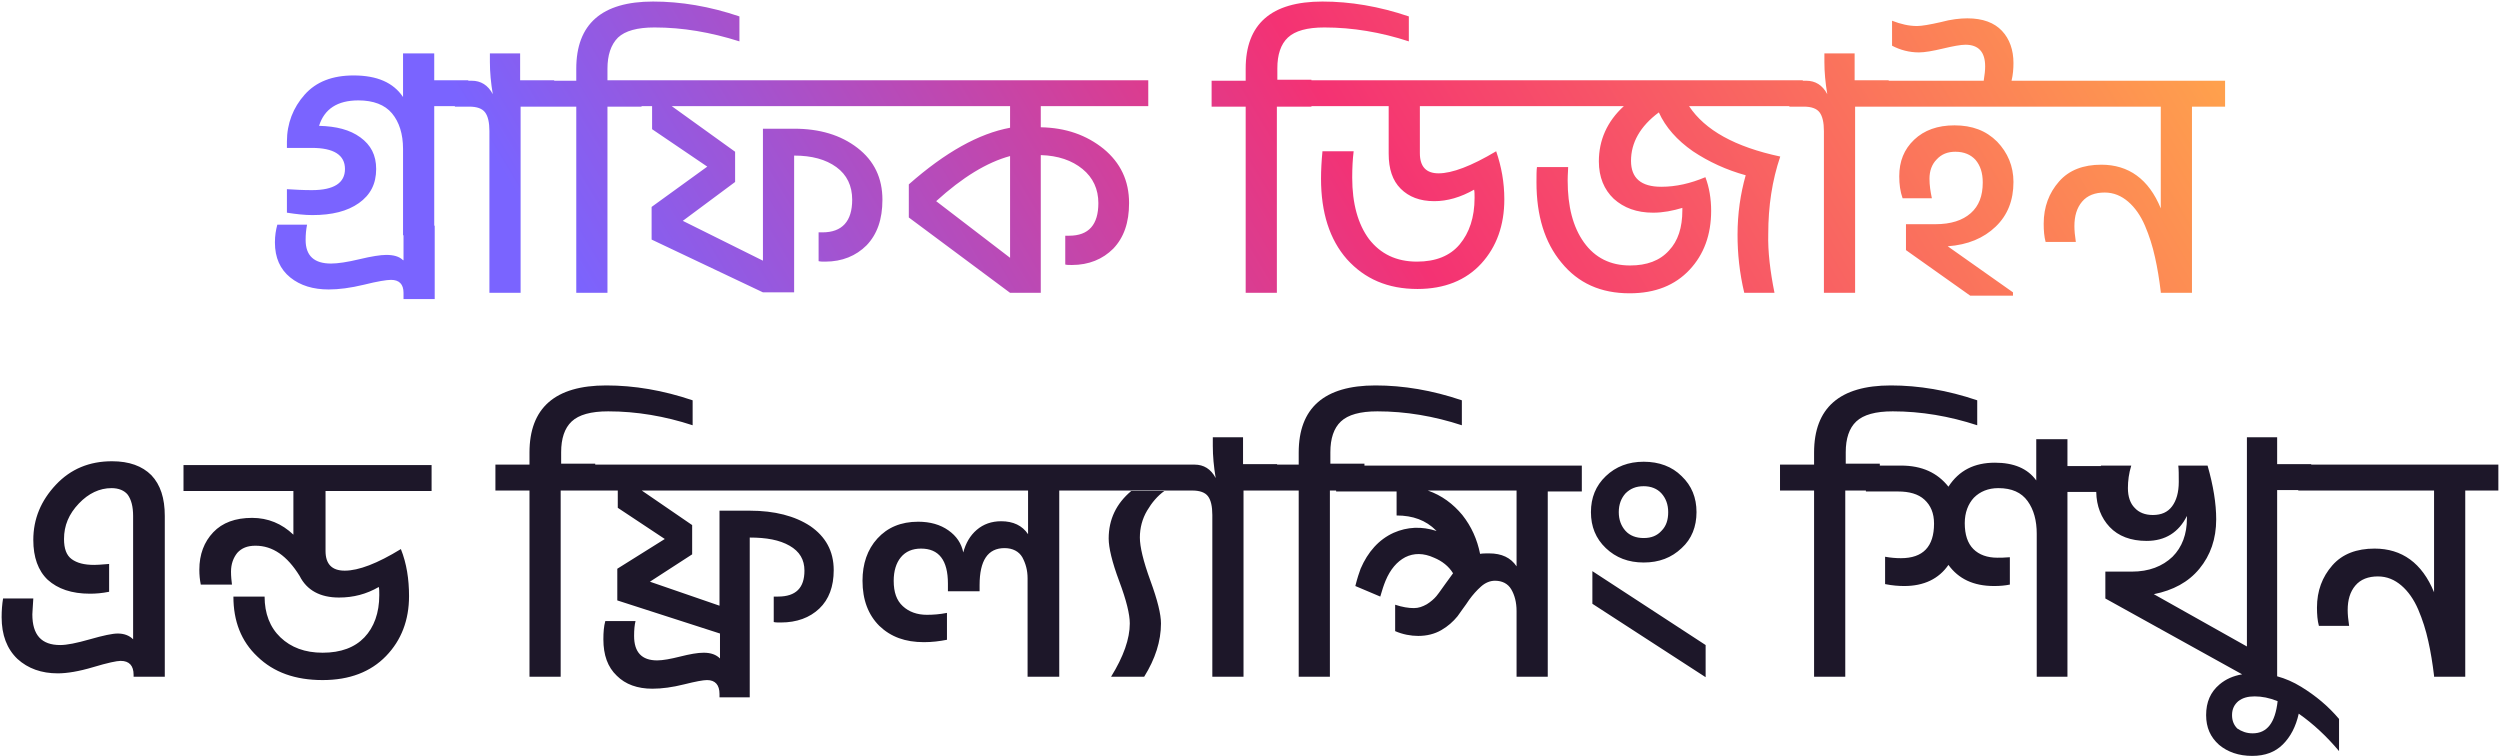
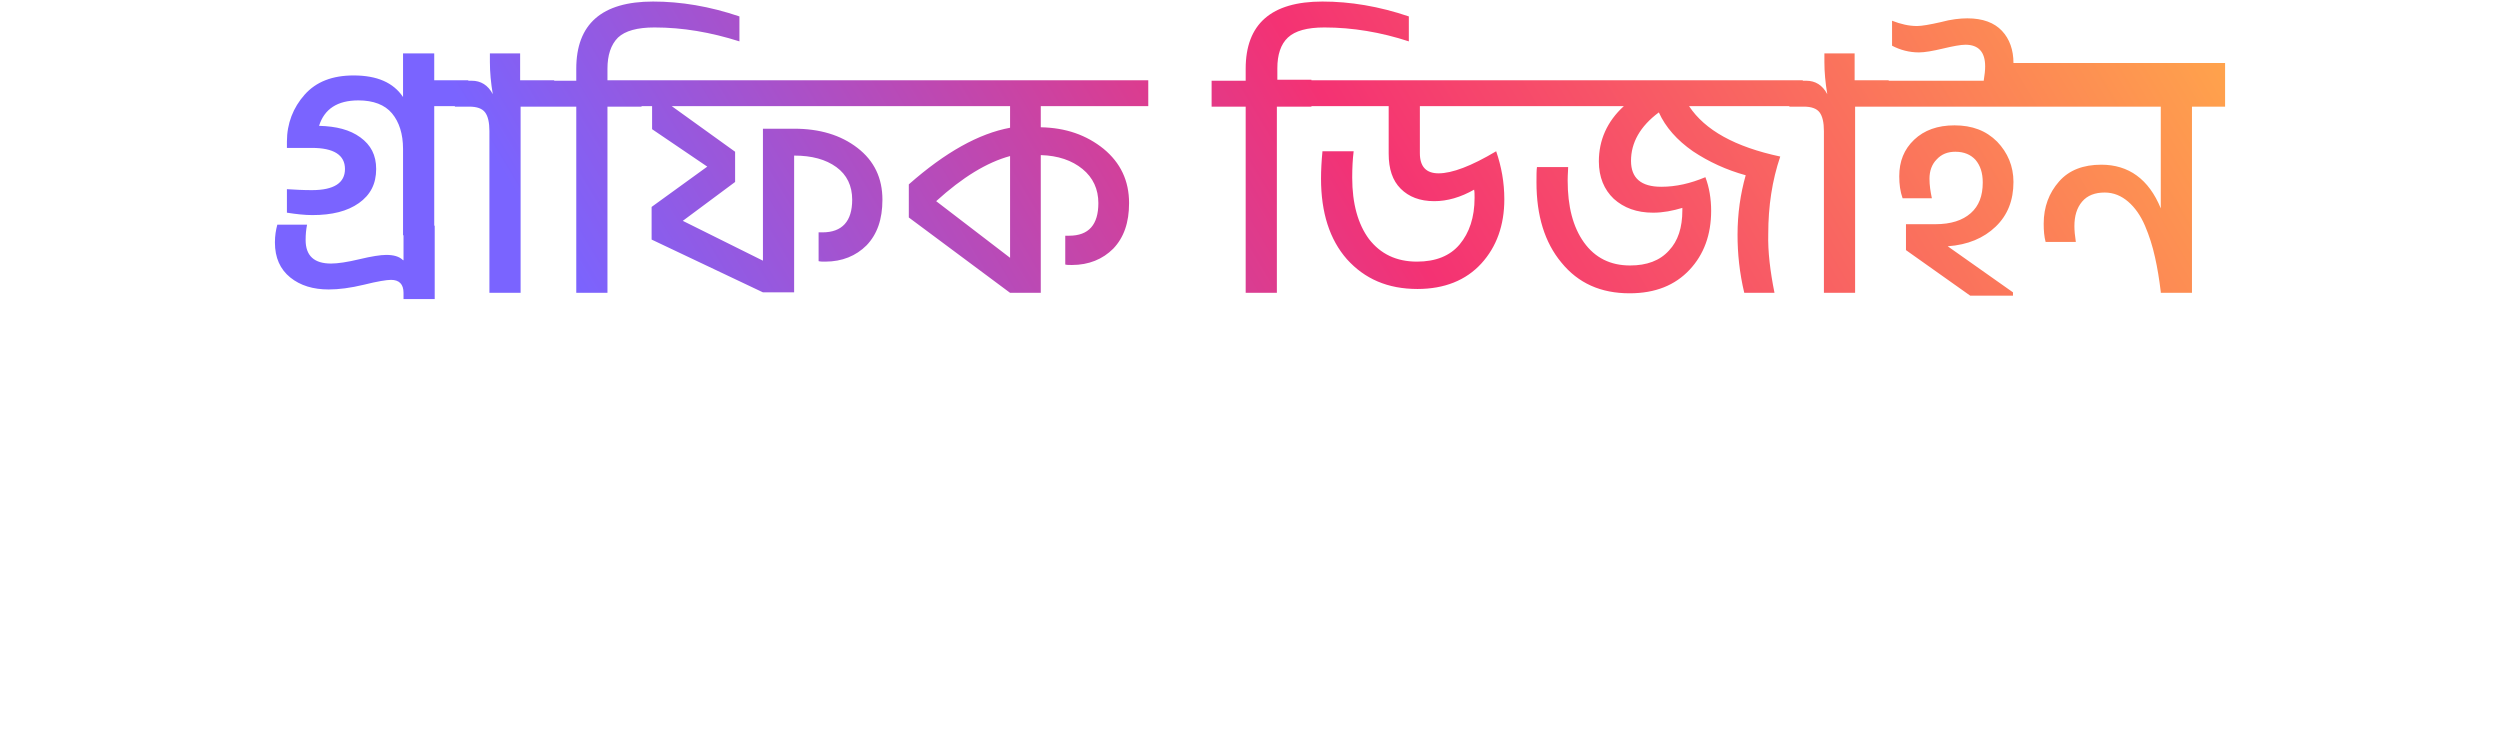
<svg xmlns="http://www.w3.org/2000/svg" width="764" height="231" viewBox="0 0 764 231" fill="none">
-   <path fill-rule="evenodd" clip-rule="evenodd" d="M185.64 32.588H196.052V32.441H199.279V39.48L216.143 50.919L199.132 63.237V73.209L233.154 89.34H242.686V47.546C248.112 47.546 252.364 48.719 255.591 51.065C258.817 53.411 260.43 56.784 260.43 61.037C260.43 67.636 257.35 71.009 251.338 71.009H250.165V79.808C250.751 79.954 251.338 79.954 252.218 79.954C257.35 79.954 261.603 78.195 264.829 74.968C268.056 71.596 269.669 67.049 269.669 61.037C269.669 54.438 267.176 49.159 262.043 45.199C256.91 41.24 250.458 39.333 242.686 39.333H233.154V79.661L208.664 67.49L224.648 55.611V46.372L205.291 32.441L271.722 32.441L275.681 32.441L308.677 32.441V39.04C299.145 40.8 288.879 46.519 277.734 56.344V66.463L308.677 89.486H318.062V47.399C323.341 47.546 327.594 49.012 330.82 51.652C334.046 54.291 335.659 57.811 335.659 62.064C335.659 68.663 332.727 72.035 326.714 72.035H325.541V80.834C325.981 80.981 326.714 80.981 327.594 80.981C332.727 80.981 336.979 79.221 340.206 75.995C343.432 72.622 345.045 68.076 345.045 62.064C345.045 55.171 342.405 49.745 337.273 45.492C331.993 41.24 325.688 39.04 318.062 38.894V32.441H350.911V24.522H275.681H271.722H196.052H191.946H185.64V21.003C185.64 16.896 186.667 13.67 188.867 11.471C191.066 9.418 194.732 8.391 200.012 8.391C208.664 8.391 217.169 9.858 225.968 12.644V5.018C216.876 1.939 208.077 0.472 199.572 0.472C183.881 0.472 176.108 7.365 176.108 21.003V24.669H169.363V24.522H158.951V16.31H149.712V18.95C149.712 22.029 150.005 25.255 150.592 28.775C149.126 25.989 146.926 24.669 144.14 24.669H143.113V24.522H132.701V16.31H123.169V29.655C120.236 25.255 115.25 23.056 108.065 23.056C101.612 23.056 96.626 24.962 93.107 28.922C89.587 32.881 87.681 37.72 87.681 43.293V45.199H95.306C102.052 45.199 105.425 47.399 105.425 51.652C105.425 55.904 102.052 58.104 95.306 58.104C92.52 58.104 90.027 57.958 87.681 57.811V64.996C90.467 65.436 93.107 65.73 95.453 65.73C101.466 65.73 106.158 64.556 109.678 62.064C113.197 59.571 114.957 56.198 114.957 51.652C114.957 47.399 113.344 44.319 110.118 41.973C106.891 39.627 102.785 38.6 97.506 38.453C99.119 33.321 103.079 30.681 109.531 30.681C114.077 30.681 117.597 32.001 119.796 34.641C121.996 37.28 123.169 40.947 123.169 45.492V71.889H123.316V79.514H123.169C121.996 78.341 120.236 77.901 118.037 77.901C116.277 77.901 113.491 78.341 109.824 79.221C106.158 80.101 103.225 80.541 101.172 80.541C96.04 80.541 93.4 78.195 93.4 73.355C93.4 71.596 93.547 70.129 93.84 68.663H84.748C84.308 70.276 84.015 72.035 84.015 74.088C84.015 78.781 85.628 82.301 88.707 84.794C91.787 87.287 95.746 88.46 100.439 88.46C103.519 88.46 107.038 88.02 111.291 86.993C115.397 85.967 118.183 85.527 119.503 85.527C121.996 85.527 123.316 86.847 123.316 89.486V91.393H132.848V68.956H132.701V32.441H139.007V32.588H143.113H143.406C145.753 32.588 147.366 33.174 148.246 34.347C149.126 35.521 149.565 37.427 149.565 40.067V89.486H159.097V32.588H165.697H169.363H169.509H176.108V89.486H185.64V32.588ZM308.677 47.692V78.781L286.093 61.477C294.159 54.145 301.638 49.599 308.677 47.692ZM400.624 32.588H390.212V89.486H380.68V32.588H370.268V24.669H380.68V21.003C380.68 7.365 388.452 0.472 404.143 0.472C412.649 0.472 421.448 1.939 430.54 5.018V12.644C422.034 9.858 413.382 8.391 404.73 8.391C399.451 8.391 395.784 9.418 393.585 11.471C391.385 13.524 390.358 16.75 390.358 20.856V24.375H400.77V24.522H462.508H466.468H550.936V24.669H551.963C554.749 24.669 556.949 25.989 558.415 28.775C557.828 25.255 557.535 22.029 557.535 18.95V16.31H566.774V24.522H577.186V24.669H606.222C606.515 22.909 606.662 21.443 606.662 20.269C606.662 15.87 604.609 13.67 600.649 13.67C599.183 13.67 596.836 14.11 593.757 14.844C590.677 15.577 588.184 16.017 586.424 16.017C583.492 16.017 580.705 15.283 578.212 13.964V6.338C580.852 7.365 583.345 7.951 585.838 7.951C587.304 7.951 589.797 7.511 593.024 6.778C596.25 5.898 599.036 5.605 601.236 5.605C605.928 5.605 609.448 6.925 611.794 9.418C614.141 11.911 615.314 15.283 615.314 19.243C615.314 21.003 615.167 22.909 614.727 24.669H618.833H622.646H679.985V32.588H669.866V89.486H660.334V89.193C659.894 85.527 659.308 81.861 658.574 78.635C657.841 75.262 656.815 72.035 655.495 68.956C654.175 65.876 652.415 63.383 650.362 61.624C648.309 59.864 645.963 58.837 643.176 58.837C640.244 58.837 637.897 59.717 636.284 61.624C634.671 63.53 633.938 66.023 633.938 69.103C633.938 70.422 634.084 72.035 634.378 73.942H625.139C624.699 72.329 624.552 70.422 624.552 68.369C624.552 63.237 626.166 58.984 629.245 55.465C632.325 51.945 636.724 50.332 642.15 50.332C650.509 50.332 656.668 54.731 660.334 63.677V32.588H622.646H618.833H577.186H573.373H566.92V89.486H557.388V40.067C557.388 37.427 556.949 35.521 556.069 34.347C555.189 33.174 553.576 32.588 551.229 32.588H546.83V32.441H516.181C521.02 39.773 530.259 44.906 544.044 47.839C541.551 55.171 540.378 63.09 540.378 71.449C540.231 76.875 540.964 82.887 542.284 89.486H533.045C531.579 83.327 530.992 77.461 530.992 71.742C530.992 65.29 531.872 59.277 533.485 53.558C527.619 51.945 522.193 49.452 517.354 46.226C512.515 42.853 508.995 38.894 506.942 34.347C501.223 38.6 498.437 43.586 498.437 49.159C498.437 54.438 501.516 57.078 507.675 57.078C512.221 57.078 516.621 56.051 521.167 54.145C522.34 57.224 522.927 60.744 522.927 64.41C522.927 71.742 520.727 77.755 516.328 82.447C511.928 87.14 505.916 89.633 497.997 89.633C489.198 89.633 482.306 86.553 477.173 80.248C472.04 74.088 469.547 65.876 469.547 55.758C469.547 53.705 469.547 52.092 469.694 51.065H479.226C479.226 51.429 479.201 51.894 479.172 52.438L479.171 52.44C479.13 53.21 479.079 54.14 479.079 55.171C479.079 63.09 480.693 69.396 484.065 74.088C487.438 78.781 492.131 81.128 498.143 81.128C503.276 81.128 507.236 79.661 510.022 76.582C512.808 73.649 514.128 69.543 514.128 64.263V63.53C511.195 64.41 508.262 64.996 505.182 64.996C500.197 64.996 496.237 63.53 493.157 60.744C490.225 57.958 488.611 54.145 488.611 49.305C488.611 42.853 491.104 37.134 496.237 32.441H466.468H462.508H433.912V46.812C433.912 50.918 435.819 52.971 439.632 52.971C443.738 52.971 449.604 50.772 457.229 46.226C458.842 50.918 459.722 55.758 459.722 60.89C459.722 68.809 457.376 75.408 452.683 80.541C447.99 85.674 441.391 88.313 433.179 88.313C424.087 88.313 417.048 85.234 411.622 79.221C406.343 73.209 403.703 64.996 403.703 54.585C403.703 52.092 403.85 49.305 404.143 46.226H413.675C413.382 48.572 413.235 51.358 413.235 54.291C413.235 62.21 414.995 68.516 418.368 73.062C421.887 77.608 426.727 79.954 433.033 79.954C438.752 79.954 443.151 78.195 446.084 74.675C449.017 71.156 450.63 66.463 450.63 60.45C450.63 59.424 450.63 58.544 450.483 57.958C446.377 60.304 442.271 61.477 438.312 61.477C433.912 61.477 430.54 60.157 428.047 57.664C425.554 55.171 424.38 51.652 424.38 46.959V32.441H400.77V32.588H400.624ZM615.02 90.366H602.116L582.465 76.435V68.516H591.41C596.25 68.516 599.769 67.343 602.262 65.143C604.755 62.943 605.928 59.864 605.928 55.758C605.928 52.825 605.195 50.625 603.729 48.865C602.262 47.252 600.209 46.372 597.57 46.372C595.223 46.372 593.317 47.106 591.85 48.719C590.384 50.185 589.651 52.238 589.651 54.585C589.651 56.638 589.944 58.544 590.384 60.597H581.439C580.705 58.544 580.412 56.344 580.412 53.851C580.412 49.305 581.878 45.639 584.958 42.706C588.038 39.773 592.144 38.307 597.276 38.307C602.702 38.307 606.955 39.92 610.328 43.293C613.554 46.666 615.314 50.772 615.314 55.611C615.314 61.184 613.554 65.73 609.888 69.249C606.222 72.769 601.382 74.822 595.223 75.262L615.167 89.34V90.366H615.02Z" fill="url(#paint0_linear_2360_452)" />
-   <path fill-rule="evenodd" clip-rule="evenodd" d="M177.648 149.905L171.342 149.905V206.803H161.81V149.905H151.398V141.986H161.81V138.32C161.81 124.681 169.582 117.789 185.273 117.789C193.779 117.789 202.577 119.256 211.67 122.335V129.961C203.164 127.174 194.512 125.708 185.86 125.708C180.581 125.708 176.914 126.734 174.715 128.788C172.515 130.841 171.488 134.067 171.488 138.173V141.692H181.9V141.986H256.983H260.796H330.013H334.119H359.929H364.035H365.061C367.848 141.986 370.047 143.305 371.514 146.092C370.927 142.572 370.634 139.346 370.634 136.266V133.627H379.873V141.839H390.285V141.986H396.884V138.32C396.884 124.681 404.656 117.789 420.347 117.789C428.852 117.789 437.651 119.256 446.743 122.335V129.961C438.238 127.174 429.586 125.708 420.934 125.708C415.654 125.708 411.988 126.734 409.789 128.788C407.589 130.841 406.562 134.067 406.562 138.173V141.692H416.974V142.279H483.405V150.198H472.993V206.803H463.461V186.713C463.461 184.073 462.874 181.873 461.848 180.114C460.821 178.354 459.062 177.474 456.862 177.474C455.395 177.474 453.929 178.061 452.609 179.234C451.289 180.407 450.116 181.727 448.943 183.34C448.393 184.204 447.759 185.068 447.109 185.955C446.545 186.723 445.968 187.509 445.423 188.326C444.104 189.939 442.491 191.405 440.438 192.579C438.384 193.752 436.038 194.338 433.399 194.338C431.199 194.338 428.706 193.898 426.359 192.872V184.806C428.559 185.54 430.466 185.833 432.079 185.833C433.545 185.833 434.718 185.393 436.038 184.66C437.211 183.926 438.238 183.047 438.971 182.167C439.455 181.586 440.002 180.815 440.656 179.893L440.656 179.892C440.993 179.417 441.358 178.903 441.757 178.354C442.07 177.924 442.361 177.526 442.632 177.156L442.637 177.15L442.638 177.148C443.199 176.381 443.671 175.737 444.053 175.191C442.732 173.034 440.699 171.448 438.238 170.435C435.012 168.969 432.079 168.969 429.439 170.288C426.946 171.608 424.893 173.955 423.427 177.474C422.802 178.974 422.39 180.367 422.009 181.653C421.944 181.877 421.878 182.097 421.813 182.313L414.188 179.087C414.774 176.741 415.361 174.981 415.801 173.808C418.001 168.675 421.374 164.862 425.92 162.809C430.056 161 434.419 160.785 439.011 162.266C438.949 162.202 438.887 162.139 438.824 162.076C435.745 158.997 431.785 157.53 426.799 157.53V150.198H408.322V149.905H406.416V206.803H396.884V149.905L390.285 149.905L386.472 149.905L380.019 149.905V206.803H370.487V157.384C370.487 154.744 370.047 152.837 369.167 151.664C368.288 150.491 366.675 149.905 364.328 149.905H364.035H359.929H334.119H330.013H323.707V206.803H323.561H314.029V176.741C314.029 174.248 313.442 172.195 312.415 170.288C311.389 168.529 309.482 167.502 306.99 167.502C301.857 167.502 299.364 171.315 299.364 178.794V180.7H289.685V178.354C289.685 171.168 286.899 167.649 281.473 167.649C278.833 167.649 276.78 168.529 275.314 170.288C273.847 172.048 273.114 174.541 273.114 177.474C273.114 180.994 273.994 183.487 275.901 185.246C277.807 187.006 280.3 187.886 283.233 187.886C285.139 187.886 287.192 187.739 289.392 187.299V195.512C287.192 195.951 284.846 196.245 282.353 196.245C276.634 196.245 272.234 194.632 268.715 191.259C265.342 187.886 263.582 183.34 263.582 177.474C263.582 172.341 265.049 167.942 268.128 164.569C271.208 161.196 275.314 159.437 280.593 159.437C284.259 159.437 287.339 160.316 289.832 162.076C292.325 163.836 293.791 166.036 294.378 168.822C295.111 166.036 296.431 163.689 298.484 161.93C300.537 160.17 303.03 159.29 305.963 159.29C309.629 159.29 312.415 160.61 314.175 163.249V149.905H260.796H256.983H196.125L211.523 160.463V169.409L198.618 177.767L219.882 185.1V156.064H229.12C236.746 156.064 242.905 157.677 247.598 160.756C252.29 163.983 254.783 168.382 254.783 174.248C254.783 179.234 253.317 183.193 250.384 185.98C247.451 188.766 243.492 190.232 238.652 190.232C237.626 190.232 236.893 190.232 236.453 190.086V182.313H237.773C243.198 182.313 245.838 179.674 245.838 174.394C245.838 171.022 244.372 168.529 241.292 166.769C238.212 165.009 234.253 164.276 229.12 164.276V213.109H219.882V212.083C219.882 209.296 218.562 207.83 216.069 207.83C214.896 207.83 212.549 208.27 209.03 209.15C205.51 210.03 202.284 210.469 199.351 210.469C194.805 210.469 191.139 209.15 188.499 206.51C185.713 203.87 184.393 200.204 184.393 195.365C184.393 193.165 184.54 191.405 184.98 189.792H194.219C193.925 190.965 193.779 192.432 193.779 194.338C193.779 199.324 196.125 201.817 200.818 201.817C202.577 201.817 204.924 201.377 207.857 200.644C210.79 199.911 213.136 199.471 215.042 199.471C217.242 199.471 218.855 200.058 220.028 201.231V193.605L188.646 183.487V173.808L203.164 164.716L188.793 155.184V149.905L181.9 149.905H181.754L177.648 149.905ZM17.07 148.145C12.524 152.984 10.178 158.557 10.178 165.009C10.178 170.288 11.644 174.394 14.577 177.181C17.657 179.967 21.909 181.434 27.482 181.434C29.242 181.434 31.148 181.287 33.348 180.847V172.341C32.92 172.374 32.514 172.407 32.129 172.439L32.126 172.439L32.125 172.439C30.796 172.547 29.711 172.635 28.802 172.635C25.722 172.635 23.523 172.048 21.909 170.875C20.296 169.702 19.563 167.649 19.563 164.716C19.563 160.61 21.029 157.09 24.109 153.864C27.042 150.784 30.415 149.171 34.081 149.171C36.281 149.171 38.04 149.905 39.067 151.224C40.093 152.691 40.68 154.744 40.68 157.677V195.365C39.507 194.192 37.894 193.605 35.987 193.605C34.374 193.605 31.588 194.192 27.482 195.365C23.376 196.538 20.443 197.125 18.39 197.125C12.671 197.125 9.884 194.045 9.884 187.739C9.884 187.433 9.924 186.846 9.984 185.98C10.038 185.187 10.108 184.161 10.178 182.9H0.939C0.646 184.66 0.499 186.566 0.499 188.619C0.499 194.045 2.112 198.298 5.338 201.377C8.565 204.31 12.671 205.777 17.657 205.777C20.443 205.777 24.109 205.19 28.508 203.87C32.908 202.551 35.694 201.964 36.867 201.964C39.507 201.964 40.827 203.43 40.827 206.217V206.803H50.359V157.677C50.359 152.251 49.039 148.145 46.253 145.212C43.466 142.426 39.507 140.959 34.228 140.959C27.335 140.959 21.616 143.305 17.07 148.145ZM117.963 200.498C122.655 195.658 125.002 189.499 125.002 182.167C125.002 177.034 124.268 172.195 122.509 167.795C115.323 172.195 109.604 174.394 105.351 174.394C101.392 174.394 99.485 172.341 99.485 168.382V150.051H131.894V142.132H56.078V150.051H89.66V163.396C86.14 160.023 81.888 158.263 77.048 158.263C71.916 158.263 67.956 159.73 65.17 162.663C62.384 165.596 60.917 169.409 60.917 174.101C60.917 175.714 61.064 177.181 61.357 178.647H70.889C70.743 177.474 70.596 176.154 70.596 174.688C70.596 172.341 71.329 170.435 72.502 168.969C73.822 167.502 75.582 166.769 78.075 166.769C83.354 166.769 87.754 169.848 91.566 176.008C93.766 180.407 97.872 182.607 103.591 182.607C107.991 182.607 111.95 181.58 115.763 179.38C115.91 179.967 115.91 180.847 115.91 181.873C115.91 187.299 114.296 191.699 111.364 194.778C108.431 197.858 104.178 199.471 98.605 199.471C93.179 199.471 88.927 197.858 85.7 194.778C82.474 191.699 80.861 187.446 80.861 182.313H71.329C71.329 189.792 73.675 195.951 78.661 200.644C83.647 205.483 90.246 207.83 98.605 207.83C106.817 207.83 113.27 205.337 117.963 200.498ZM339.545 206.803H349.664C353.036 201.377 354.796 195.951 354.796 190.526C354.796 187.739 353.77 183.487 351.57 177.474C349.37 171.462 348.344 167.062 348.344 164.276C348.344 161.343 349.077 158.557 350.543 156.064C352.01 153.571 353.77 151.518 355.823 150.051H345.704C341.158 153.864 338.812 158.703 338.812 164.569C338.812 167.355 339.838 171.755 342.038 177.621C344.238 183.487 345.264 187.739 345.264 190.526C345.264 195.218 343.358 200.644 339.545 206.803ZM490.737 167.502C487.658 164.569 486.191 160.903 486.191 156.504C486.191 152.104 487.658 148.438 490.737 145.505C493.817 142.572 497.63 141.106 502.322 141.106C507.015 141.106 510.974 142.572 513.907 145.505C516.987 148.438 518.453 152.104 518.453 156.504C518.453 160.903 516.987 164.716 513.907 167.502C510.828 170.435 507.015 171.902 502.322 171.902C497.63 171.902 493.817 170.435 490.737 167.502ZM486.631 184.513V174.541L521.24 197.125V206.95L486.631 184.513ZM509.801 156.504C509.801 154.157 509.068 152.251 507.748 150.784C506.428 149.318 504.522 148.585 502.322 148.585C499.976 148.585 498.216 149.318 496.75 150.784C495.43 152.251 494.697 154.157 494.697 156.504C494.697 158.85 495.43 160.756 496.75 162.223C498.069 163.689 499.976 164.423 502.322 164.423C504.669 164.423 506.428 163.689 507.748 162.223C509.215 160.756 509.801 158.85 509.801 156.504ZM563.914 149.905H570.219V150.198H580.045C583.418 150.198 586.204 150.931 588.11 152.691C590.017 154.451 591.043 156.797 591.043 160.023C591.043 167.062 587.67 170.582 580.925 170.582C579.311 170.582 577.698 170.435 576.085 170.142V178.501C578.285 178.941 580.191 179.087 581.951 179.087C587.964 179.087 592.51 176.887 595.443 172.635C598.522 176.887 603.068 179.087 609.374 179.087C611.28 179.087 612.747 178.941 614.213 178.647V170.288C612.6 170.435 611.28 170.435 610.4 170.435C607.321 170.435 604.828 169.555 603.068 167.795C601.308 166.036 600.429 163.396 600.429 159.877C600.429 156.65 601.455 154.011 603.215 152.104C605.121 150.198 607.614 149.171 610.694 149.171C614.8 149.171 617.733 150.491 619.639 153.131C621.546 155.77 622.425 159.143 622.425 163.103V206.803H631.811V150.345H640.612C640.676 154.62 642.135 158.326 644.716 161.05C647.355 163.836 651.168 165.302 656.007 165.302C661.727 165.302 665.833 162.663 668.326 157.677V158.41C668.326 163.249 666.859 167.209 663.926 170.142C660.847 173.075 656.741 174.688 651.461 174.688H643.396V182.9L685.197 206.075C682.512 206.531 680.229 207.523 678.298 209.15C675.511 211.496 674.192 214.576 674.192 218.535C674.192 222.348 675.511 225.281 678.151 227.627C680.791 229.827 684.163 231 688.27 231C692.229 231 695.309 229.827 697.655 227.48C700.001 225.134 701.614 222.054 702.494 218.095C706.894 221.175 711 224.987 714.812 229.533V219.708C711.586 215.895 707.773 212.669 703.227 209.883C700.831 208.414 698.394 207.353 695.895 206.678V149.758H702.348V149.905H743.848V180.994C740.182 172.048 734.023 167.649 725.664 167.649C720.238 167.649 715.839 169.262 712.759 172.781C709.68 176.301 708.067 180.554 708.067 185.686C708.067 187.739 708.213 189.646 708.653 191.259H717.892C717.599 189.352 717.452 187.739 717.452 186.419C717.452 183.34 718.185 180.847 719.798 178.941C721.412 177.034 723.758 176.154 726.691 176.154C729.477 176.154 731.823 177.181 733.877 178.941C735.93 180.7 737.689 183.193 739.009 186.273C740.329 189.352 741.355 192.579 742.089 195.951C742.822 199.178 743.409 202.844 743.848 206.51V206.803H753.38V149.905H763.499V141.986H706.307V141.839H695.895V133.627H686.656V197.565L658.207 181.58C664.073 180.407 668.766 177.914 672.138 173.808C675.511 169.702 677.271 164.716 677.271 158.703C677.271 153.864 676.391 148.438 674.631 142.279H665.686C665.833 143.452 665.833 145.065 665.833 147.265C665.833 150.491 665.099 152.984 663.78 154.744C662.46 156.504 660.553 157.384 657.914 157.384C655.567 157.384 653.661 156.65 652.341 155.184C651.021 153.864 650.288 151.811 650.288 149.171C650.288 146.972 650.581 144.625 651.315 142.279H642.076C642.055 142.328 642.034 142.377 642.013 142.426H631.811V134.213H622.279V146.825C619.639 143.159 615.386 141.399 609.667 141.399C603.361 141.399 598.669 143.745 595.443 148.731C592.07 144.479 587.377 142.279 580.925 142.279H574.472V141.692H564.06V138.173C564.06 134.067 565.087 130.841 567.286 128.788C569.486 126.734 573.152 125.708 578.432 125.708C587.084 125.708 595.736 127.174 604.241 129.961V122.335C595.149 119.256 586.35 117.789 577.845 117.789C562.154 117.789 554.382 124.681 554.382 138.32V141.986H543.97V149.905H554.382V206.803H563.914V149.905ZM688.416 224.108C692.816 224.108 695.309 220.881 696.042 214.282C693.549 213.256 691.202 212.816 689.003 212.816C686.95 212.816 685.337 213.256 684.017 214.282C682.844 215.309 682.11 216.629 682.11 218.535C682.11 220.295 682.697 221.615 683.724 222.641C685.043 223.521 686.51 224.108 688.416 224.108ZM455.102 169.115C458.915 169.115 461.701 170.435 463.461 173.075V149.905H436.331C440.584 151.371 444.104 154.011 446.89 157.384C449.676 160.903 451.436 164.862 452.316 169.262C453.049 169.115 454.076 169.115 455.102 169.115Z" fill="#1D1729" />
+   <path fill-rule="evenodd" clip-rule="evenodd" d="M185.64 32.588H196.052V32.441H199.279V39.48L216.143 50.919L199.132 63.237V73.209L233.154 89.34H242.686V47.546C248.112 47.546 252.364 48.719 255.591 51.065C258.817 53.411 260.43 56.784 260.43 61.037C260.43 67.636 257.35 71.009 251.338 71.009H250.165V79.808C250.751 79.954 251.338 79.954 252.218 79.954C257.35 79.954 261.603 78.195 264.829 74.968C268.056 71.596 269.669 67.049 269.669 61.037C269.669 54.438 267.176 49.159 262.043 45.199C256.91 41.24 250.458 39.333 242.686 39.333H233.154V79.661L208.664 67.49L224.648 55.611V46.372L205.291 32.441L271.722 32.441L275.681 32.441L308.677 32.441V39.04C299.145 40.8 288.879 46.519 277.734 56.344V66.463L308.677 89.486H318.062V47.399C323.341 47.546 327.594 49.012 330.82 51.652C334.046 54.291 335.659 57.811 335.659 62.064C335.659 68.663 332.727 72.035 326.714 72.035H325.541V80.834C325.981 80.981 326.714 80.981 327.594 80.981C332.727 80.981 336.979 79.221 340.206 75.995C343.432 72.622 345.045 68.076 345.045 62.064C345.045 55.171 342.405 49.745 337.273 45.492C331.993 41.24 325.688 39.04 318.062 38.894V32.441H350.911V24.522H275.681H271.722H196.052H191.946H185.64V21.003C185.64 16.896 186.667 13.67 188.867 11.471C191.066 9.418 194.732 8.391 200.012 8.391C208.664 8.391 217.169 9.858 225.968 12.644V5.018C216.876 1.939 208.077 0.472 199.572 0.472C183.881 0.472 176.108 7.365 176.108 21.003V24.669H169.363V24.522H158.951V16.31H149.712V18.95C149.712 22.029 150.005 25.255 150.592 28.775C149.126 25.989 146.926 24.669 144.14 24.669H143.113V24.522H132.701V16.31H123.169V29.655C120.236 25.255 115.25 23.056 108.065 23.056C101.612 23.056 96.626 24.962 93.107 28.922C89.587 32.881 87.681 37.72 87.681 43.293V45.199H95.306C102.052 45.199 105.425 47.399 105.425 51.652C105.425 55.904 102.052 58.104 95.306 58.104C92.52 58.104 90.027 57.958 87.681 57.811V64.996C90.467 65.436 93.107 65.73 95.453 65.73C101.466 65.73 106.158 64.556 109.678 62.064C113.197 59.571 114.957 56.198 114.957 51.652C114.957 47.399 113.344 44.319 110.118 41.973C106.891 39.627 102.785 38.6 97.506 38.453C99.119 33.321 103.079 30.681 109.531 30.681C114.077 30.681 117.597 32.001 119.796 34.641C121.996 37.28 123.169 40.947 123.169 45.492V71.889H123.316V79.514H123.169C121.996 78.341 120.236 77.901 118.037 77.901C116.277 77.901 113.491 78.341 109.824 79.221C106.158 80.101 103.225 80.541 101.172 80.541C96.04 80.541 93.4 78.195 93.4 73.355C93.4 71.596 93.547 70.129 93.84 68.663H84.748C84.308 70.276 84.015 72.035 84.015 74.088C84.015 78.781 85.628 82.301 88.707 84.794C91.787 87.287 95.746 88.46 100.439 88.46C103.519 88.46 107.038 88.02 111.291 86.993C115.397 85.967 118.183 85.527 119.503 85.527C121.996 85.527 123.316 86.847 123.316 89.486V91.393H132.848V68.956H132.701V32.441H139.007V32.588H143.113H143.406C145.753 32.588 147.366 33.174 148.246 34.347C149.126 35.521 149.565 37.427 149.565 40.067V89.486H159.097V32.588H165.697H169.363H169.509H176.108V89.486H185.64V32.588ZM308.677 47.692V78.781L286.093 61.477C294.159 54.145 301.638 49.599 308.677 47.692ZM400.624 32.588H390.212V89.486H380.68V32.588H370.268V24.669H380.68V21.003C380.68 7.365 388.452 0.472 404.143 0.472C412.649 0.472 421.448 1.939 430.54 5.018V12.644C422.034 9.858 413.382 8.391 404.73 8.391C399.451 8.391 395.784 9.418 393.585 11.471C391.385 13.524 390.358 16.75 390.358 20.856V24.375H400.77V24.522H462.508H466.468H550.936V24.669H551.963C554.749 24.669 556.949 25.989 558.415 28.775C557.828 25.255 557.535 22.029 557.535 18.95V16.31H566.774V24.522H577.186V24.669H606.222C606.515 22.909 606.662 21.443 606.662 20.269C606.662 15.87 604.609 13.67 600.649 13.67C599.183 13.67 596.836 14.11 593.757 14.844C590.677 15.577 588.184 16.017 586.424 16.017C583.492 16.017 580.705 15.283 578.212 13.964V6.338C580.852 7.365 583.345 7.951 585.838 7.951C587.304 7.951 589.797 7.511 593.024 6.778C596.25 5.898 599.036 5.605 601.236 5.605C605.928 5.605 609.448 6.925 611.794 9.418C614.141 11.911 615.314 15.283 615.314 19.243H618.833H622.646H679.985V32.588H669.866V89.486H660.334V89.193C659.894 85.527 659.308 81.861 658.574 78.635C657.841 75.262 656.815 72.035 655.495 68.956C654.175 65.876 652.415 63.383 650.362 61.624C648.309 59.864 645.963 58.837 643.176 58.837C640.244 58.837 637.897 59.717 636.284 61.624C634.671 63.53 633.938 66.023 633.938 69.103C633.938 70.422 634.084 72.035 634.378 73.942H625.139C624.699 72.329 624.552 70.422 624.552 68.369C624.552 63.237 626.166 58.984 629.245 55.465C632.325 51.945 636.724 50.332 642.15 50.332C650.509 50.332 656.668 54.731 660.334 63.677V32.588H622.646H618.833H577.186H573.373H566.92V89.486H557.388V40.067C557.388 37.427 556.949 35.521 556.069 34.347C555.189 33.174 553.576 32.588 551.229 32.588H546.83V32.441H516.181C521.02 39.773 530.259 44.906 544.044 47.839C541.551 55.171 540.378 63.09 540.378 71.449C540.231 76.875 540.964 82.887 542.284 89.486H533.045C531.579 83.327 530.992 77.461 530.992 71.742C530.992 65.29 531.872 59.277 533.485 53.558C527.619 51.945 522.193 49.452 517.354 46.226C512.515 42.853 508.995 38.894 506.942 34.347C501.223 38.6 498.437 43.586 498.437 49.159C498.437 54.438 501.516 57.078 507.675 57.078C512.221 57.078 516.621 56.051 521.167 54.145C522.34 57.224 522.927 60.744 522.927 64.41C522.927 71.742 520.727 77.755 516.328 82.447C511.928 87.14 505.916 89.633 497.997 89.633C489.198 89.633 482.306 86.553 477.173 80.248C472.04 74.088 469.547 65.876 469.547 55.758C469.547 53.705 469.547 52.092 469.694 51.065H479.226C479.226 51.429 479.201 51.894 479.172 52.438L479.171 52.44C479.13 53.21 479.079 54.14 479.079 55.171C479.079 63.09 480.693 69.396 484.065 74.088C487.438 78.781 492.131 81.128 498.143 81.128C503.276 81.128 507.236 79.661 510.022 76.582C512.808 73.649 514.128 69.543 514.128 64.263V63.53C511.195 64.41 508.262 64.996 505.182 64.996C500.197 64.996 496.237 63.53 493.157 60.744C490.225 57.958 488.611 54.145 488.611 49.305C488.611 42.853 491.104 37.134 496.237 32.441H466.468H462.508H433.912V46.812C433.912 50.918 435.819 52.971 439.632 52.971C443.738 52.971 449.604 50.772 457.229 46.226C458.842 50.918 459.722 55.758 459.722 60.89C459.722 68.809 457.376 75.408 452.683 80.541C447.99 85.674 441.391 88.313 433.179 88.313C424.087 88.313 417.048 85.234 411.622 79.221C406.343 73.209 403.703 64.996 403.703 54.585C403.703 52.092 403.85 49.305 404.143 46.226H413.675C413.382 48.572 413.235 51.358 413.235 54.291C413.235 62.21 414.995 68.516 418.368 73.062C421.887 77.608 426.727 79.954 433.033 79.954C438.752 79.954 443.151 78.195 446.084 74.675C449.017 71.156 450.63 66.463 450.63 60.45C450.63 59.424 450.63 58.544 450.483 57.958C446.377 60.304 442.271 61.477 438.312 61.477C433.912 61.477 430.54 60.157 428.047 57.664C425.554 55.171 424.38 51.652 424.38 46.959V32.441H400.77V32.588H400.624ZM615.02 90.366H602.116L582.465 76.435V68.516H591.41C596.25 68.516 599.769 67.343 602.262 65.143C604.755 62.943 605.928 59.864 605.928 55.758C605.928 52.825 605.195 50.625 603.729 48.865C602.262 47.252 600.209 46.372 597.57 46.372C595.223 46.372 593.317 47.106 591.85 48.719C590.384 50.185 589.651 52.238 589.651 54.585C589.651 56.638 589.944 58.544 590.384 60.597H581.439C580.705 58.544 580.412 56.344 580.412 53.851C580.412 49.305 581.878 45.639 584.958 42.706C588.038 39.773 592.144 38.307 597.276 38.307C602.702 38.307 606.955 39.92 610.328 43.293C613.554 46.666 615.314 50.772 615.314 55.611C615.314 61.184 613.554 65.73 609.888 69.249C606.222 72.769 601.382 74.822 595.223 75.262L615.167 89.34V90.366H615.02Z" fill="url(#paint0_linear_2360_452)" />
  <defs>
    <linearGradient id="paint0_linear_2360_452" x1="84.015" y1="91.393" x2="553.19" y2="-189.713" gradientUnits="userSpaceOnUse">
      <stop offset="0.145" stop-color="#7A64FF" />
      <stop offset="0.561" stop-color="#F43273" />
      <stop offset="1" stop-color="#FFA24C" />
    </linearGradient>
  </defs>
</svg>